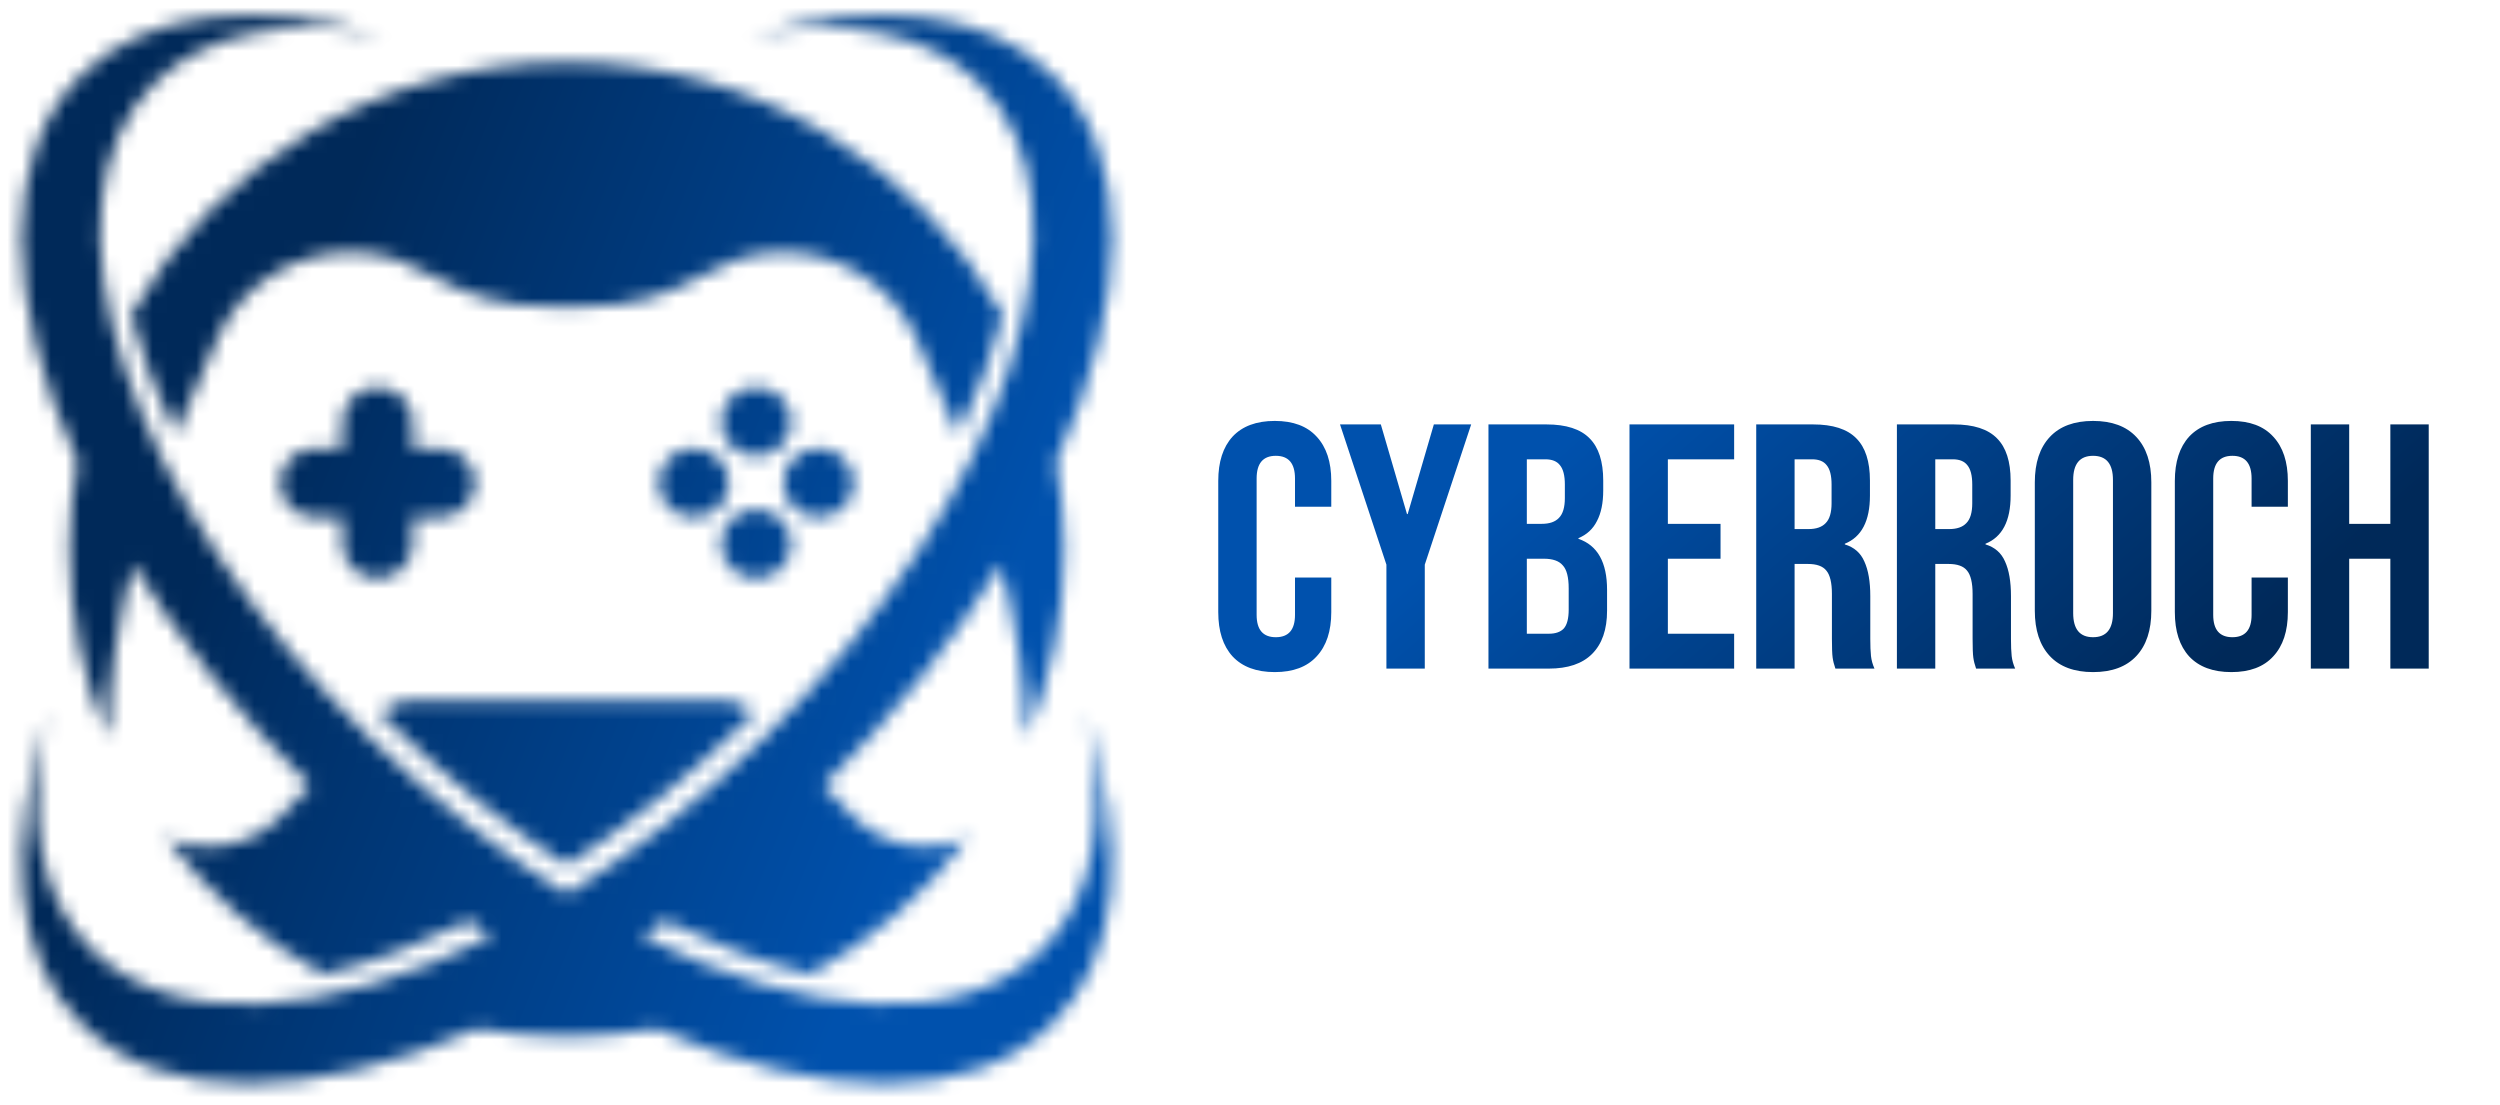
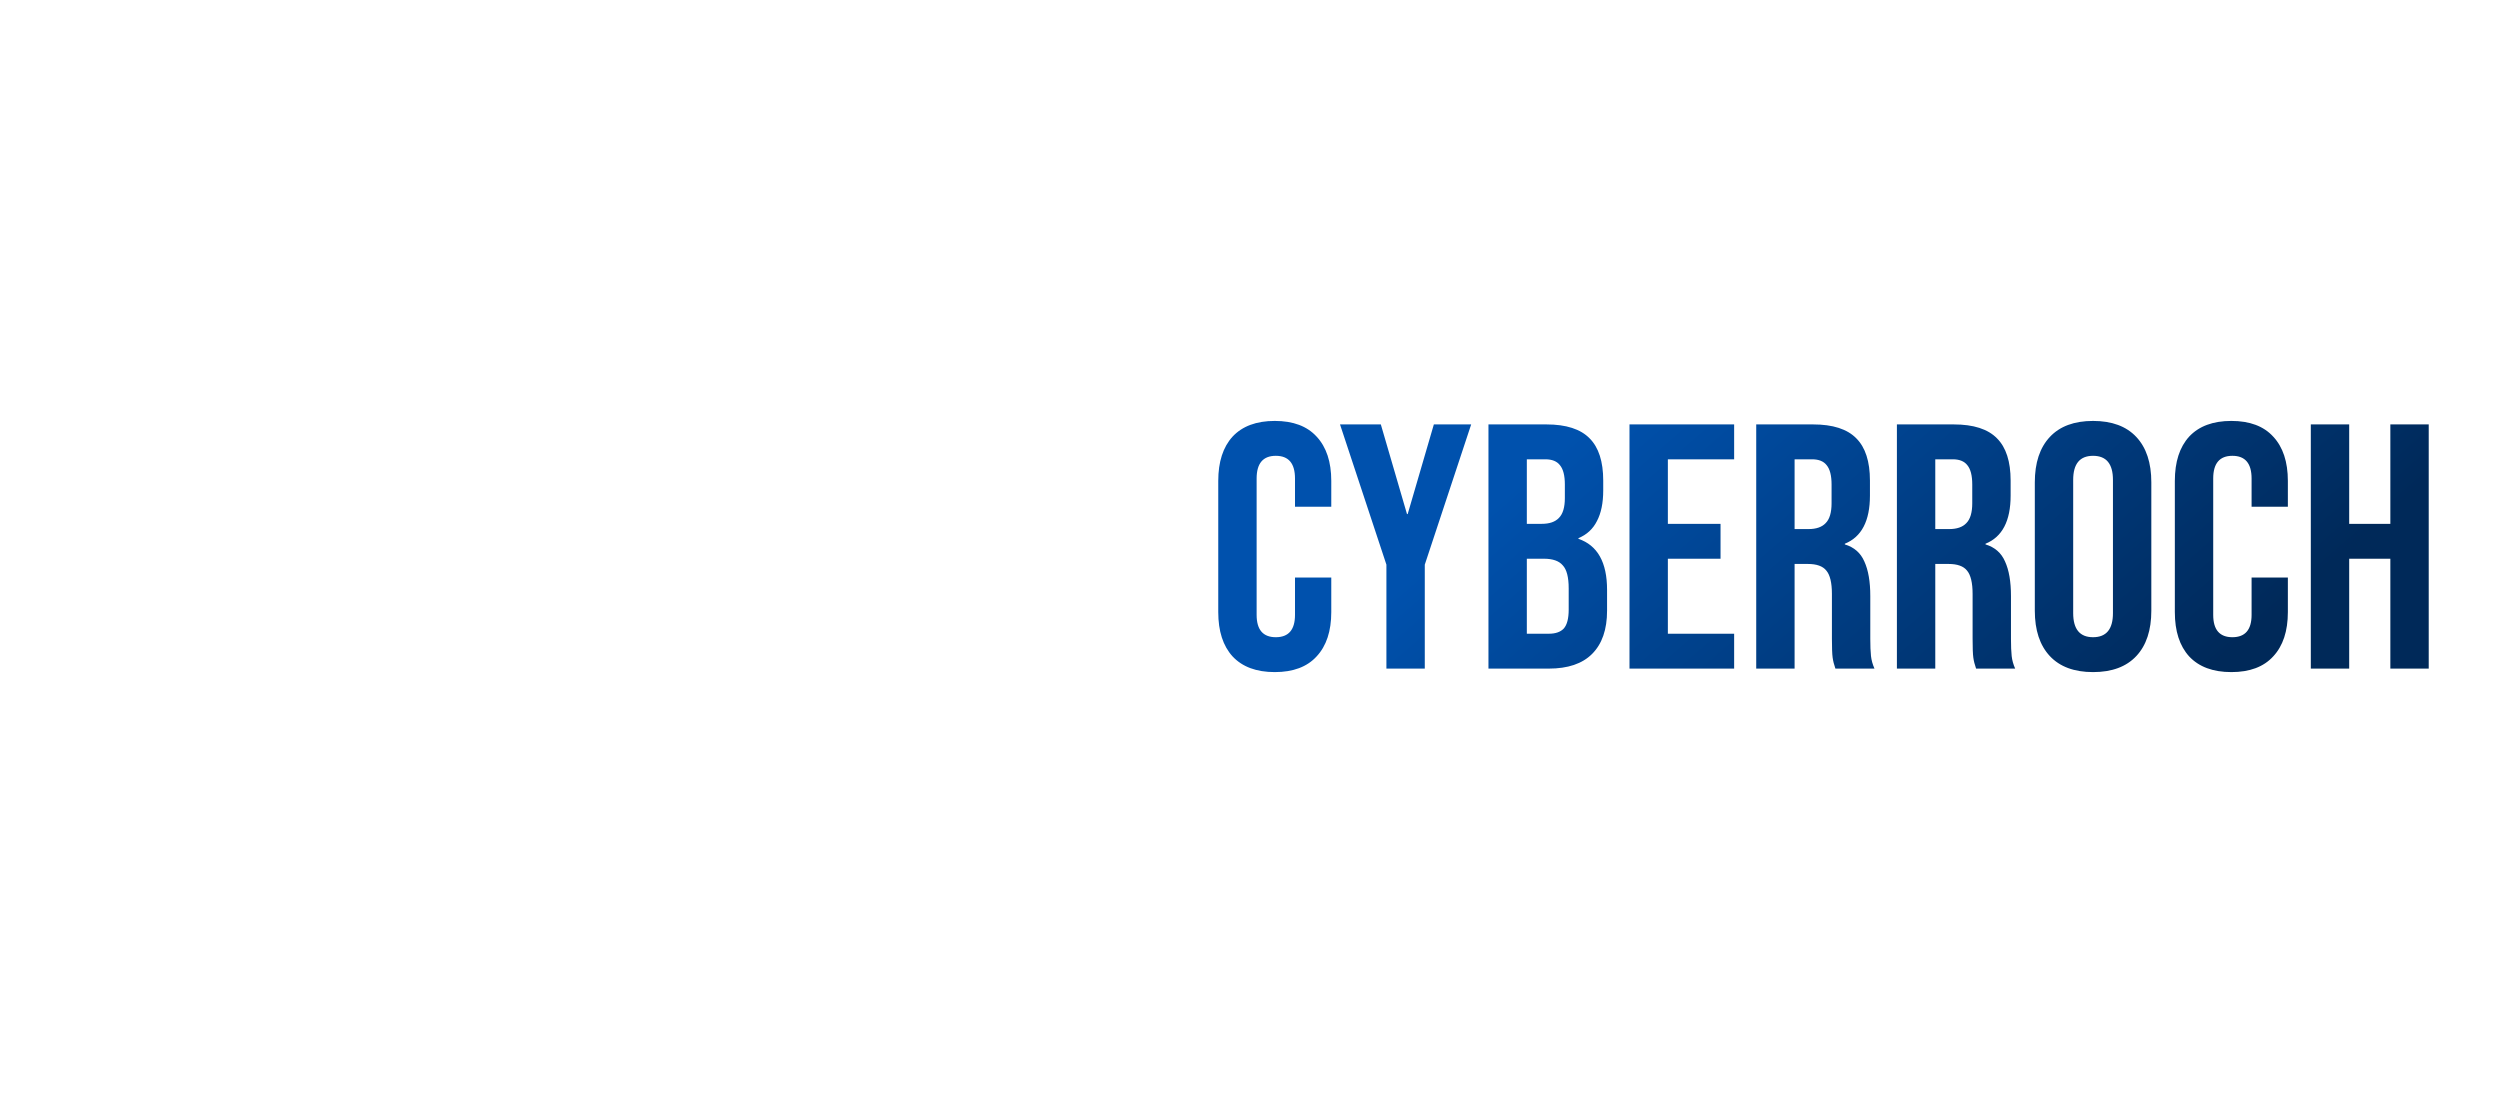
<svg xmlns="http://www.w3.org/2000/svg" width="172" height="76" viewBox="0 0 172 76" fill="none">
  <mask id="mask0_1_2" style="mask-type:luminance" maskUnits="userSpaceOnUse" x="1" y="1" width="76" height="74">
    <path d="M53.899 33.217C53.899 31.907 54.984 30.845 56.321 30.845C57.658 30.845 58.743 31.907 58.743 33.217C58.743 34.527 57.659 35.589 56.321 35.589C54.983 35.589 53.899 34.527 53.899 33.217ZM49.603 37.424C49.603 36.114 50.688 35.052 52.025 35.052C53.363 35.052 54.447 36.114 54.447 37.424C54.447 38.734 53.363 39.797 52.025 39.797C50.688 39.797 49.603 38.734 49.603 37.424ZM52.025 31.381C50.688 31.381 49.603 30.318 49.603 29.008C49.603 27.698 50.688 26.636 52.025 26.636C53.363 26.636 54.447 27.698 54.447 29.008C54.447 30.318 53.363 31.381 52.025 31.381ZM45.308 33.217C45.308 31.907 46.392 30.845 47.73 30.845C49.067 30.845 50.152 31.907 50.152 33.217C50.152 34.527 49.067 35.589 47.73 35.589C46.392 35.589 45.308 34.527 45.308 33.217ZM26.133 49.077C26.419 48.787 26.735 48.57 27.081 48.423C27.435 48.275 27.83 48.198 28.263 48.198H49.736C50.169 48.198 50.565 48.274 50.918 48.423C51.264 48.57 51.581 48.787 51.866 49.077C51.695 49.247 51.524 49.419 51.351 49.588C47.377 53.48 43.191 56.815 39 59.529C34.809 56.815 30.623 53.48 26.648 49.588C26.475 49.418 26.304 49.247 26.133 49.077ZM39 4.284C51.929 4.284 63.182 11.308 69.002 21.673C68.319 24.302 67.281 27.061 65.915 29.879C65.043 27.658 64.049 25.375 62.934 23.031C62.916 22.995 62.898 22.96 62.879 22.927C62.084 21.289 60.837 19.903 59.297 18.923C57.732 17.928 55.871 17.349 53.878 17.349C51.353 17.349 49.858 18.137 48.157 19.032C46.231 20.046 43.987 21.228 39.03 21.128H39.001H38.979H38.971C34.013 21.228 31.769 20.046 29.844 19.032C28.143 18.137 26.648 17.349 24.123 17.349C22.13 17.349 20.269 17.928 18.704 18.923C17.164 19.903 15.917 21.289 15.122 22.927C15.103 22.961 15.085 22.996 15.068 23.031C13.952 25.375 12.959 27.658 12.086 29.879C10.72 27.061 9.682 24.302 8.999 21.673C14.818 11.308 26.071 4.284 39 4.284ZM5.63 5.116C10.159 0.68 17.699 -4.41074e-05 26.35 2.473C19.832 1.236 14.243 2.184 10.688 5.666C2.044 14.133 8.684 34.364 25.519 50.853C29.849 55.095 34.433 58.674 39 61.51C43.567 58.674 48.151 55.096 52.481 50.853C69.316 34.364 75.956 14.133 67.312 5.666C63.757 2.184 58.168 1.236 51.65 2.473C60.301 -4.41074e-05 67.842 0.68 72.37 5.116C78 10.63 77.706 20.704 72.664 31.763C73.028 33.721 73.219 35.739 73.219 37.801C73.219 42.383 72.28 46.75 70.579 50.728C70.531 47.032 69.958 43.069 68.86 38.84C65.688 43.976 61.585 49.159 56.666 54.056L58.663 56.127C58.694 56.163 58.726 56.2 58.761 56.234L58.859 56.33C58.883 56.354 58.908 56.378 58.934 56.399C59.538 56.959 60.242 57.412 61.019 57.73C61.841 58.066 62.739 58.252 63.678 58.252C64.719 58.252 65.708 58.026 66.594 57.622C63.715 61.46 60.022 64.675 55.764 67.025C52.571 66.287 49.181 65.048 45.716 63.349C45.207 63.713 44.698 64.069 44.188 64.417C55.507 70.073 66.078 70.84 71.652 65.38C75.409 61.701 76.277 55.798 74.677 48.946C77.652 57.939 77.119 65.834 72.37 70.485C66.74 76 56.456 75.712 45.167 70.773C43.167 71.13 41.105 71.316 39 71.316C36.895 71.316 34.833 71.13 32.833 70.773C21.544 75.712 11.261 76 5.63 70.485C0.882 65.834 0.348 57.939 3.323 48.946C1.723 55.798 2.591 61.701 6.348 65.38C11.922 70.84 22.493 70.073 33.812 64.417C33.302 64.069 32.793 63.713 32.284 63.349C28.819 65.048 25.429 66.287 22.236 67.025C17.978 64.675 14.285 61.46 11.407 57.621C12.293 58.026 13.281 58.252 14.323 58.252C15.262 58.252 16.16 58.066 16.982 57.729C17.758 57.411 18.463 56.958 19.068 56.398C19.092 56.376 19.117 56.353 19.141 56.329L19.24 56.233C19.274 56.198 19.307 56.163 19.338 56.126L21.334 54.055C16.415 49.158 12.313 43.976 9.14 38.839C8.042 43.068 7.469 47.031 7.421 50.728C5.721 46.749 4.781 42.382 4.781 37.8C4.781 35.739 4.971 33.721 5.337 31.762C0.294 20.704 5.48363e-05 10.63 5.63 5.116ZM28.397 37.424C28.397 38.734 27.312 39.797 25.975 39.797C24.637 39.797 23.553 38.734 23.553 37.424V35.589H21.678C20.341 35.589 19.256 34.527 19.256 33.217C19.256 31.907 20.341 30.845 21.678 30.845H23.553V29.008C23.553 27.698 24.637 26.636 25.975 26.636C27.312 26.636 28.397 27.698 28.397 29.008V30.845H30.27C31.608 30.845 32.692 31.907 32.692 33.217C32.692 34.527 31.608 35.589 30.27 35.589H28.397V37.424Z" fill="white" />
  </mask>
  <g mask="url(#mask0_1_2)">
-     <path d="M78 0H0V76H78V0Z" fill="url(#paint0_linear_1_2)" />
-   </g>
+     </g>
  <path d="M87.704 46.24C86.44 46.24 85.472 45.88 84.8 45.16C84.144 44.44 83.816 43.424 83.816 42.112V33.088C83.816 31.776 84.144 30.76 84.8 30.04C85.472 29.32 86.44 28.96 87.704 28.96C88.968 28.96 89.928 29.32 90.584 30.04C91.256 30.76 91.592 31.776 91.592 33.088V34.864H89.096V32.92C89.096 31.88 88.656 31.36 87.776 31.36C86.896 31.36 86.456 31.88 86.456 32.92V42.304C86.456 43.328 86.896 43.84 87.776 43.84C88.656 43.84 89.096 43.328 89.096 42.304V39.736H91.592V42.112C91.592 43.424 91.256 44.44 90.584 45.16C89.928 45.88 88.968 46.24 87.704 46.24ZM95.385 38.848L92.193 29.2H95.001L96.801 35.368H96.849L98.649 29.2H101.217L98.025 38.848V46H95.385V38.848ZM102.406 29.2H106.39C107.75 29.2 108.742 29.52 109.366 30.16C109.99 30.784 110.302 31.752 110.302 33.064V33.736C110.302 34.6 110.158 35.304 109.87 35.848C109.598 36.392 109.174 36.784 108.598 37.024V37.072C109.91 37.52 110.566 38.688 110.566 40.576V42.016C110.566 43.312 110.222 44.304 109.534 44.992C108.862 45.664 107.87 46 106.558 46H102.406V29.2ZM106.078 36.04C106.606 36.04 106.998 35.904 107.254 35.632C107.526 35.36 107.662 34.904 107.662 34.264V33.328C107.662 32.72 107.55 32.28 107.326 32.008C107.118 31.736 106.782 31.6 106.318 31.6H105.046V36.04H106.078ZM106.558 43.6C107.022 43.6 107.366 43.48 107.59 43.24C107.814 42.984 107.926 42.552 107.926 41.944V40.48C107.926 39.712 107.79 39.184 107.518 38.896C107.262 38.592 106.83 38.44 106.222 38.44H105.046V43.6H106.558ZM112.109 29.2H119.309V31.6H114.749V36.04H118.373V38.44H114.749V43.6H119.309V46H112.109V29.2ZM120.828 29.2H124.74C126.1 29.2 127.092 29.52 127.716 30.16C128.34 30.784 128.652 31.752 128.652 33.064V34.096C128.652 35.84 128.076 36.944 126.924 37.408V37.456C127.564 37.648 128.012 38.04 128.268 38.632C128.54 39.224 128.676 40.016 128.676 41.008V43.96C128.676 44.44 128.692 44.832 128.724 45.136C128.756 45.424 128.836 45.712 128.964 46H126.276C126.18 45.728 126.116 45.472 126.084 45.232C126.052 44.992 126.036 44.56 126.036 43.936V40.864C126.036 40.096 125.908 39.56 125.652 39.256C125.412 38.952 124.988 38.8 124.38 38.8H123.468V46H120.828V29.2ZM124.428 36.4C124.956 36.4 125.348 36.264 125.604 35.992C125.876 35.72 126.012 35.264 126.012 34.624V33.328C126.012 32.72 125.9 32.28 125.676 32.008C125.468 31.736 125.132 31.6 124.668 31.6H123.468V36.4H124.428ZM130.507 29.2H134.419C135.779 29.2 136.771 29.52 137.395 30.16C138.019 30.784 138.331 31.752 138.331 33.064V34.096C138.331 35.84 137.755 36.944 136.603 37.408V37.456C137.243 37.648 137.691 38.04 137.947 38.632C138.219 39.224 138.355 40.016 138.355 41.008V43.96C138.355 44.44 138.371 44.832 138.403 45.136C138.435 45.424 138.515 45.712 138.643 46H135.955C135.859 45.728 135.795 45.472 135.763 45.232C135.731 44.992 135.715 44.56 135.715 43.936V40.864C135.715 40.096 135.587 39.56 135.331 39.256C135.091 38.952 134.667 38.8 134.059 38.8H133.147V46H130.507V29.2ZM134.107 36.4C134.635 36.4 135.027 36.264 135.283 35.992C135.555 35.72 135.691 35.264 135.691 34.624V33.328C135.691 32.72 135.579 32.28 135.355 32.008C135.147 31.736 134.811 31.6 134.347 31.6H133.147V36.4H134.107ZM144.003 46.24C142.707 46.24 141.715 45.872 141.027 45.136C140.339 44.4 139.995 43.36 139.995 42.016V33.184C139.995 31.84 140.339 30.8 141.027 30.064C141.715 29.328 142.707 28.96 144.003 28.96C145.299 28.96 146.291 29.328 146.979 30.064C147.667 30.8 148.011 31.84 148.011 33.184V42.016C148.011 43.36 147.667 44.4 146.979 45.136C146.291 45.872 145.299 46.24 144.003 46.24ZM144.003 43.84C144.915 43.84 145.371 43.288 145.371 42.184V33.016C145.371 31.912 144.915 31.36 144.003 31.36C143.091 31.36 142.635 31.912 142.635 33.016V42.184C142.635 43.288 143.091 43.84 144.003 43.84ZM153.517 46.24C152.253 46.24 151.285 45.88 150.613 45.16C149.957 44.44 149.629 43.424 149.629 42.112V33.088C149.629 31.776 149.957 30.76 150.613 30.04C151.285 29.32 152.253 28.96 153.517 28.96C154.781 28.96 155.741 29.32 156.397 30.04C157.069 30.76 157.405 31.776 157.405 33.088V34.864H154.909V32.92C154.909 31.88 154.469 31.36 153.589 31.36C152.709 31.36 152.269 31.88 152.269 32.92V42.304C152.269 43.328 152.709 43.84 153.589 43.84C154.469 43.84 154.909 43.328 154.909 42.304V39.736H157.405V42.112C157.405 43.424 157.069 44.44 156.397 45.16C155.741 45.88 154.781 46.24 153.517 46.24ZM158.984 29.2H161.624V36.04H164.456V29.2H167.096V46H164.456V38.44H161.624V46H158.984V29.2Z" fill="url(#paint1_linear_1_2)" />
  <defs>
    <linearGradient id="paint0_linear_1_2" x1="66.284" y1="48.438" x2="17.594" y2="29.023" gradientUnits="userSpaceOnUse">
      <stop stop-color="#0051AD" />
      <stop offset="1" stop-color="#002959" />
    </linearGradient>
    <linearGradient id="paint1_linear_1_2" x1="156.083" y1="42.483" x2="129.35" y2="11.682" gradientUnits="userSpaceOnUse">
      <stop stop-color="#002959" />
      <stop offset="1" stop-color="#0051AD" />
    </linearGradient>
  </defs>
</svg>